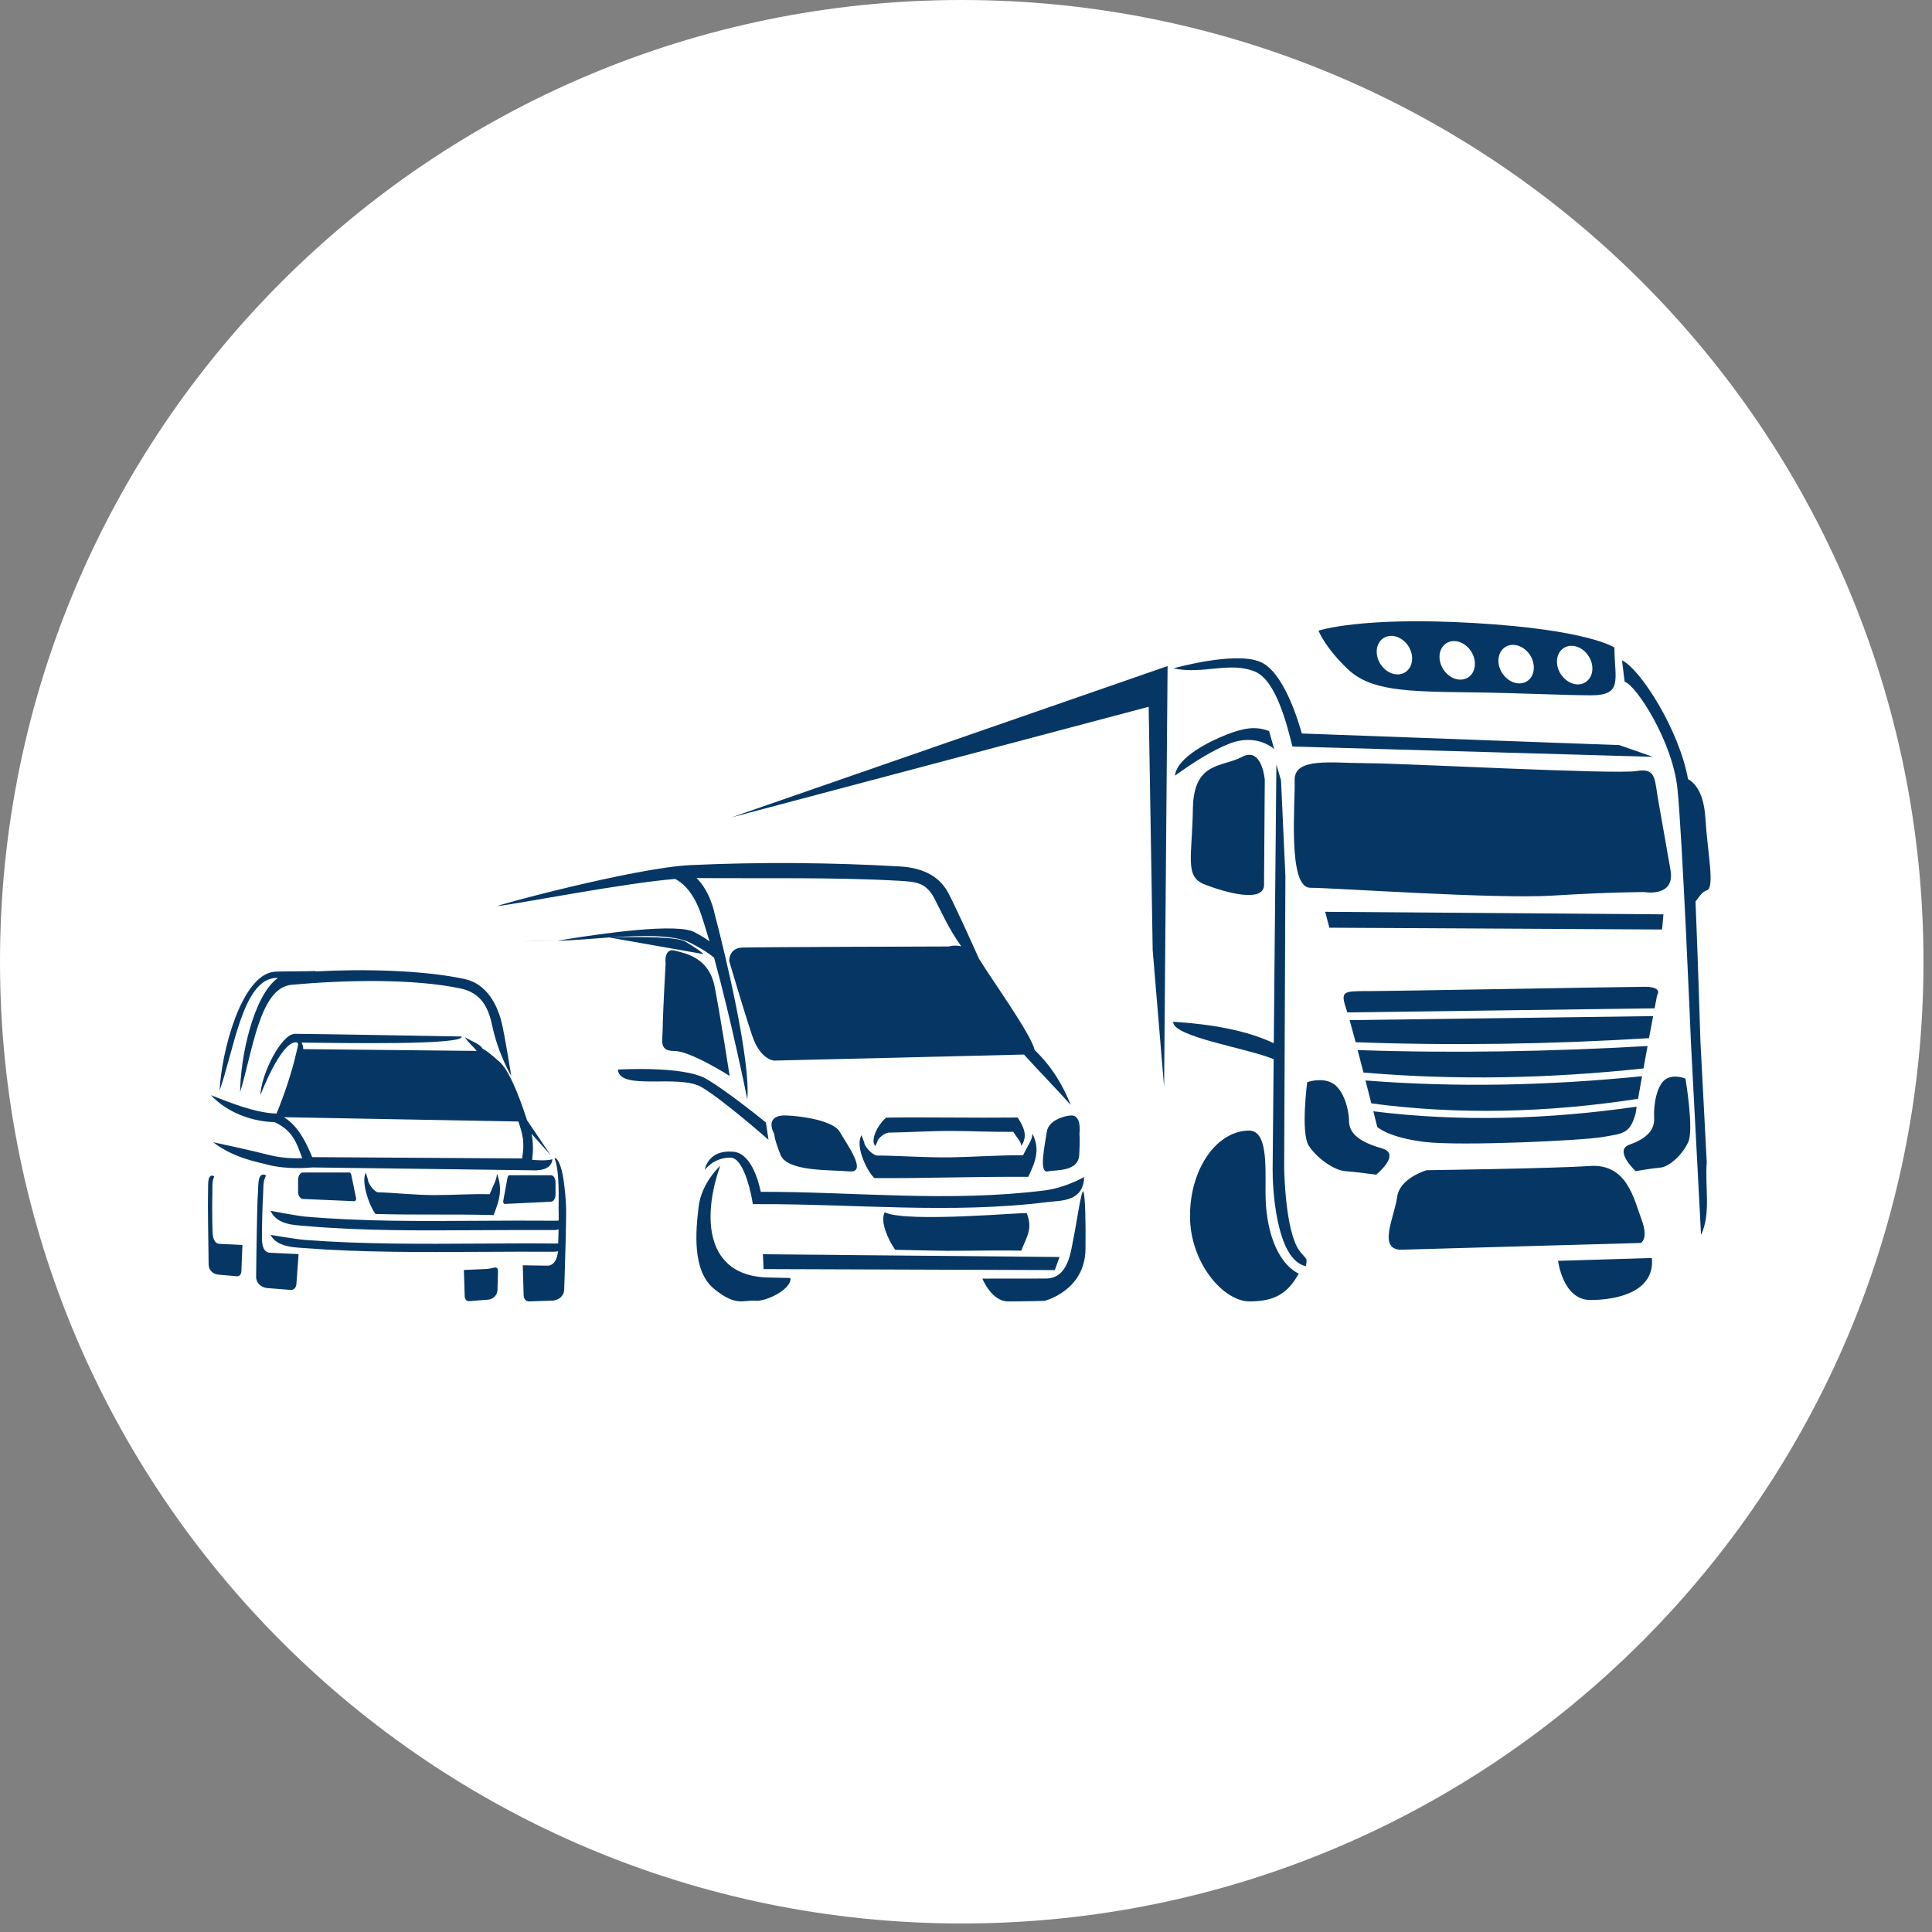
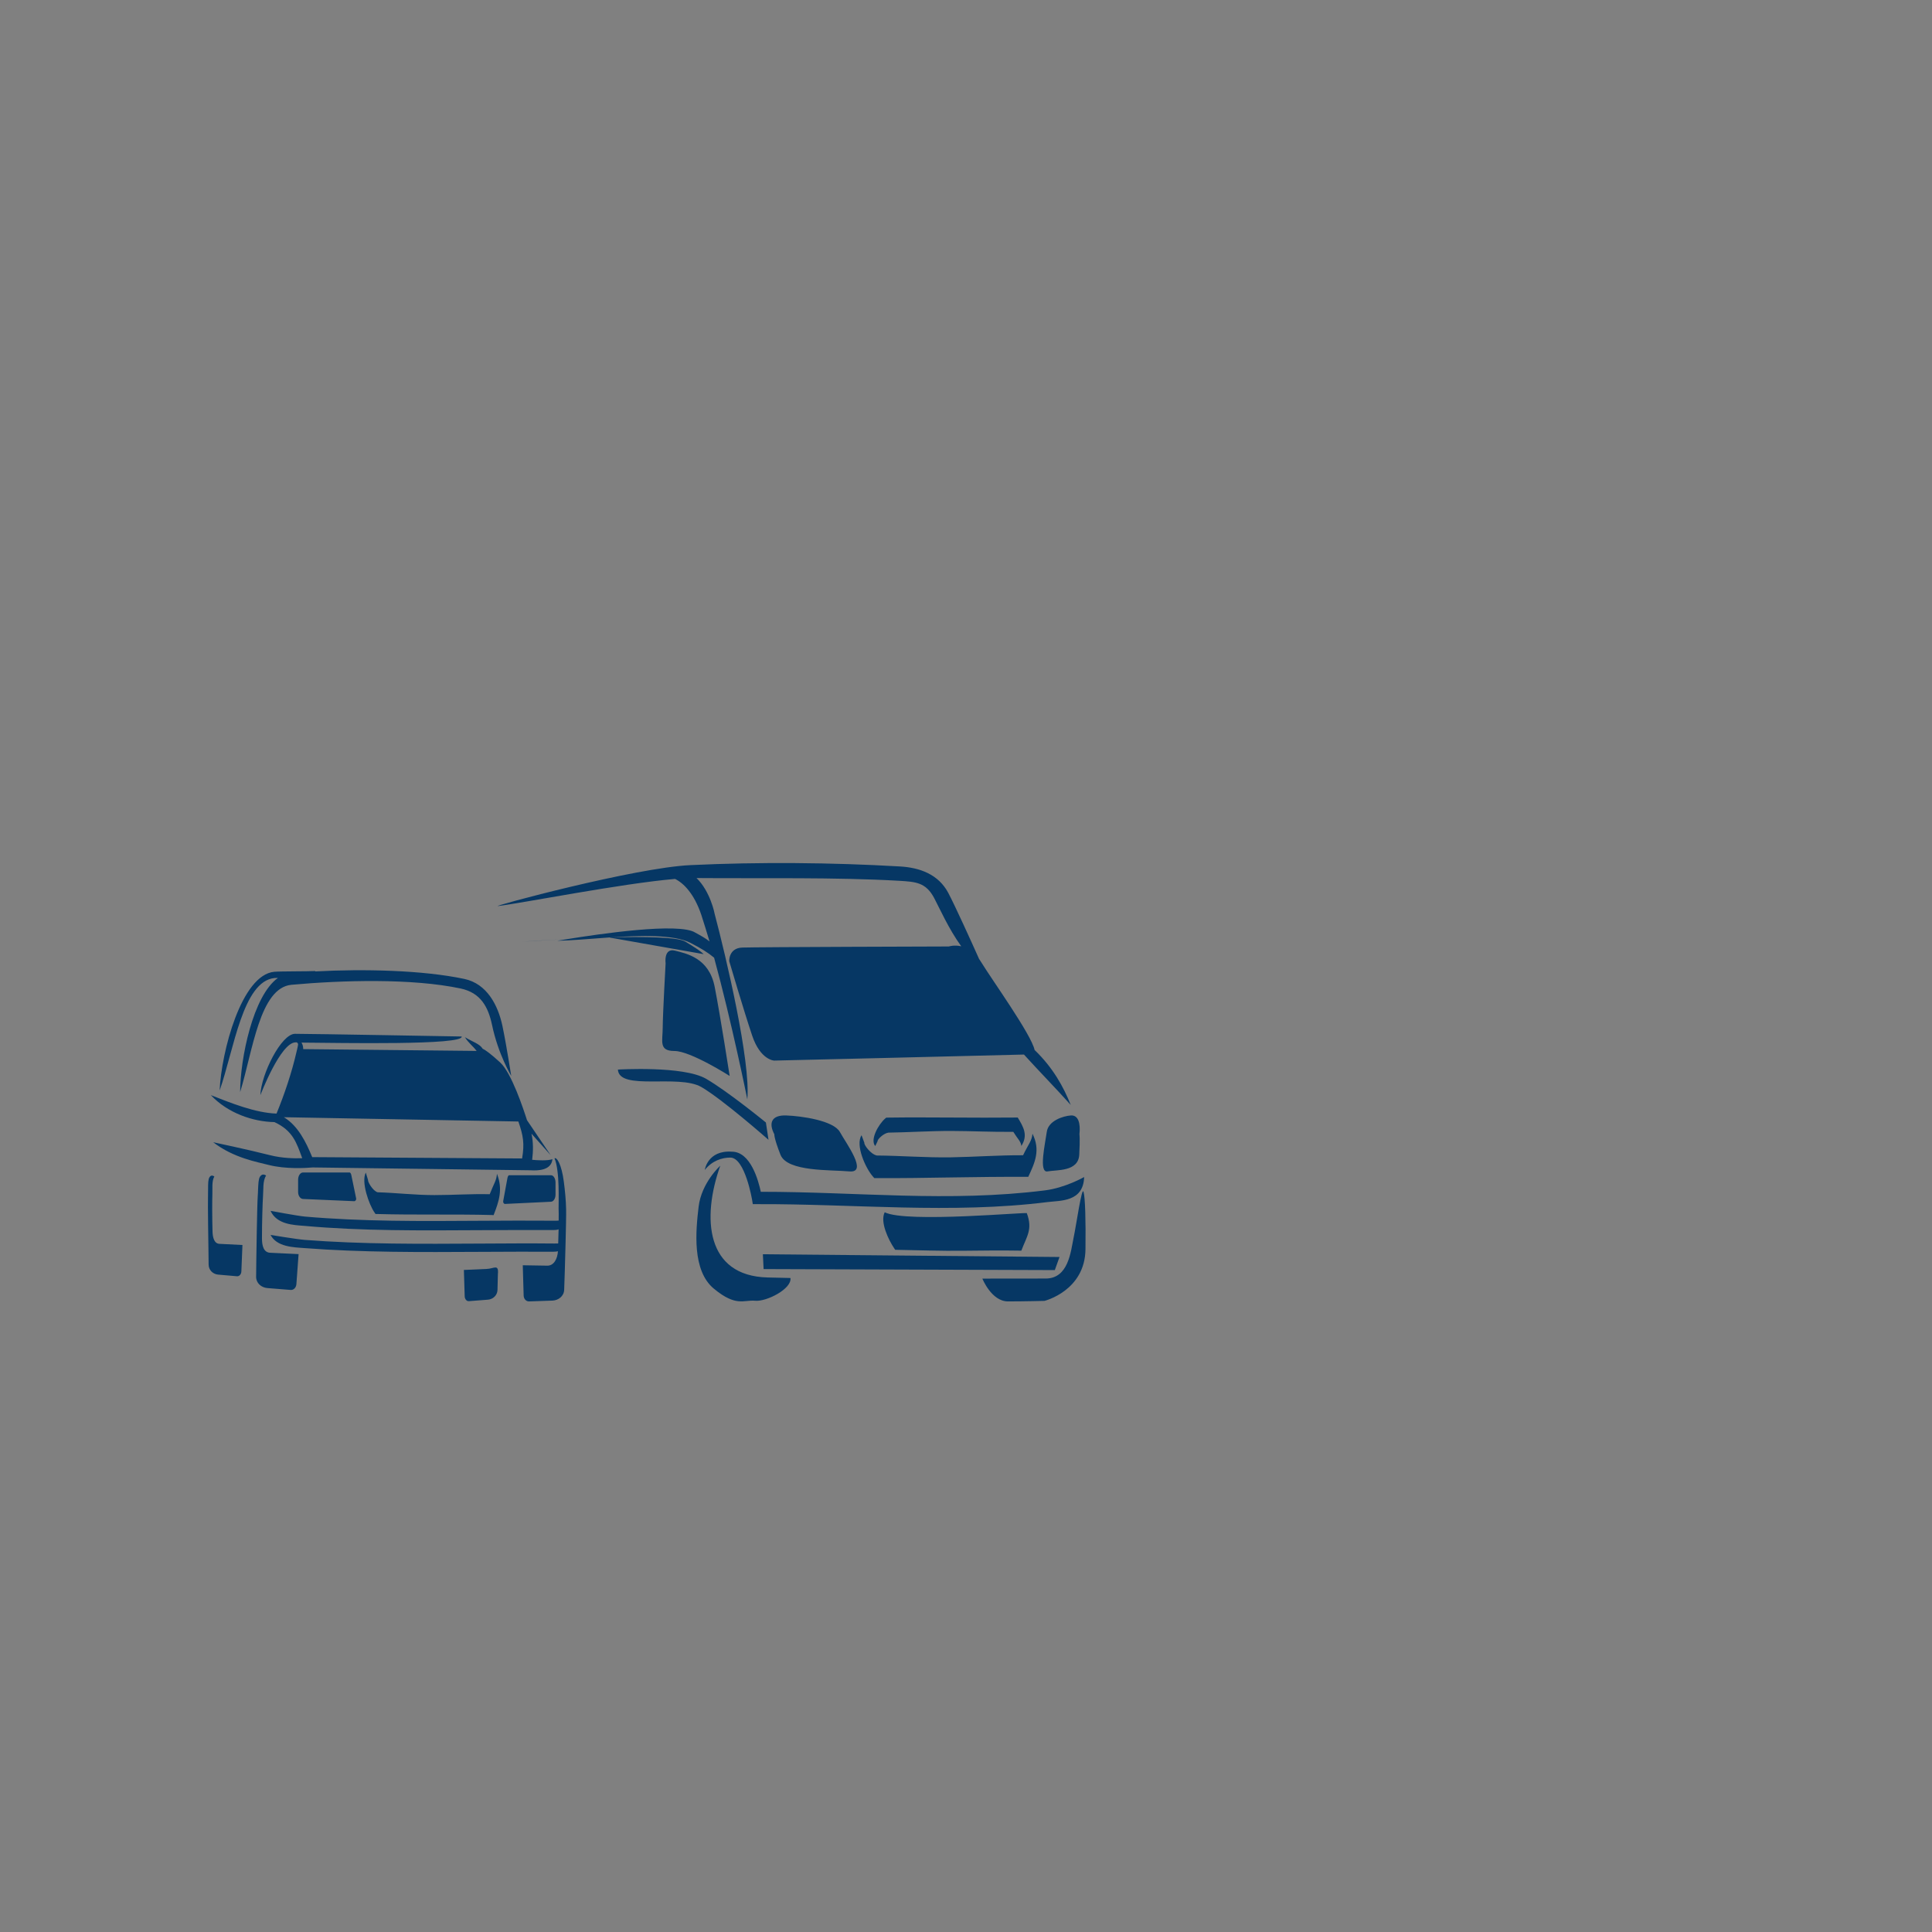
<svg xmlns="http://www.w3.org/2000/svg" width="150" zoomAndPan="magnify" viewBox="0 0 112.5 112.5" height="150" preserveAspectRatio="xMidYMid meet" version="1.0">
  <rect x="0" y="0" width="112.5" height="112.5" fill="#808080" stroke="none" />
  <defs>
    <clipPath id="674a8ddda6">
-       <path d="M 0 0 L 112.004 0 L 112.004 112.004 L 0 112.004 Z M 0 0 " clip-rule="nonzero" />
-     </clipPath>
+       </clipPath>
    <clipPath id="12be5175a5">
      <path d="M 56 0 C 25.074 0 0 25.074 0 56 C 0 86.93 25.074 112.004 56 112.004 C 86.93 112.004 112.004 86.93 112.004 56 C 112.004 25.074 86.93 0 56 0 Z M 56 0 " clip-rule="nonzero" />
    </clipPath>
    <clipPath id="170d59394a">
-       <path d="M 42 36 L 99.93 36 L 99.93 76 L 42 76 Z M 42 36 " clip-rule="nonzero" />
-     </clipPath>
+       </clipPath>
  </defs>
  <g clip-path="url(#674a8ddda6)">
    <g clip-path="url(#12be5175a5)">
      <path fill="#ffffff" d="M 0 0 L 112.004 0 L 112.004 112.004 L 0 112.004 Z M 0 0 " fill-opacity="1" fill-rule="nonzero" />
    </g>
  </g>
  <path fill="#063764" d="M 24.422 61.16 L 27.746 61.184 Z M 17.555 60.711 C 17.617 60.809 17.656 60.93 17.656 61.09 L 24.398 61.16 L 24.422 61.16 L 27.758 61.195 L 27.746 61.184 C 27.531 60.906 27.266 60.715 27.074 60.398 C 27.551 60.68 27.934 60.785 28.105 61.066 C 28.234 61.121 28.57 61.355 29.125 61.867 C 29.789 62.48 30.48 64.582 30.688 65.23 L 32.066 67.266 L 30.949 66.016 C 31.059 66.516 31.051 67.027 30.988 67.535 C 31.309 67.566 31.875 67.598 32.168 67.5 C 32.102 68.152 31.34 68.172 30.887 68.145 L 18.207 67.98 C 17.848 68.012 16.648 68.094 15.633 67.832 C 14.988 67.664 13.602 67.43 12.414 66.512 C 12.418 66.512 14.512 66.957 15.723 67.266 C 16.441 67.449 17.156 67.457 17.598 67.441 C 17.262 66.527 17.051 65.836 15.98 65.34 C 14.734 65.316 13.27 64.824 12.277 63.77 C 13.449 64.23 14.859 64.801 16.102 64.844 C 16.574 63.695 16.996 62.43 17.266 61.25 C 17.371 60.793 17.395 60.793 17.285 60.695 L 17.219 60.695 C 16.332 60.695 15.168 63.762 15.16 63.77 C 15.211 62.531 16.383 60.199 17.18 60.199 C 18.199 60.199 26.855 60.355 26.883 60.355 C 27.023 60.875 19.809 60.727 17.555 60.711 Z M 15.754 70.508 C 15.762 70.508 17.293 70.797 17.746 70.84 C 21.09 71.133 24.539 71.109 27.953 71.086 C 29.406 71.078 30.852 71.07 32.281 71.082 C 32.363 71.082 32.445 71.082 32.531 71.074 C 32.539 70.785 32.531 70.539 32.527 70.387 C 32.52 70.016 32.605 68.184 32.289 67.449 C 32.426 67.367 32.703 67.812 32.832 68.812 C 32.902 69.355 32.953 69.871 32.965 70.418 C 32.98 71 32.887 74.043 32.887 74.055 L 32.852 75.109 C 32.836 75.469 32.527 75.719 32.168 75.734 L 30.805 75.781 C 30.625 75.785 30.496 75.621 30.492 75.441 L 30.441 73.676 L 31.848 73.699 C 32.262 73.719 32.465 73.281 32.488 72.859 C 32.418 72.879 32.34 72.887 32.242 72.887 C 30.828 72.887 29.398 72.883 27.961 72.895 C 24.535 72.914 21.07 72.934 17.727 72.676 C 17.102 72.629 16.121 72.613 15.754 71.91 C 15.762 71.91 17.293 72.164 17.746 72.199 C 21.09 72.457 24.539 72.434 27.953 72.414 C 29.406 72.406 30.852 72.395 32.281 72.41 C 32.352 72.41 32.426 72.41 32.504 72.406 C 32.516 72.129 32.523 71.848 32.527 71.582 C 32.453 71.613 32.359 71.625 32.242 71.625 C 30.828 71.625 29.398 71.621 27.961 71.633 C 24.535 71.652 21.07 71.684 17.727 71.383 C 17.102 71.332 16.121 71.309 15.754 70.508 Z M 32.086 69.977 L 29.406 70.105 C 29.348 70.109 29.285 70.027 29.301 69.941 L 29.547 68.602 C 29.566 68.512 29.594 68.434 29.656 68.434 L 32.086 68.434 C 32.23 68.434 32.348 68.625 32.348 68.855 L 32.348 69.562 C 32.348 69.789 32.23 69.969 32.086 69.977 Z M 17.648 69.816 L 20.625 69.945 C 20.688 69.949 20.758 69.867 20.738 69.781 L 20.461 68.441 C 20.445 68.352 20.41 68.273 20.348 68.273 L 17.648 68.273 C 17.488 68.273 17.359 68.461 17.359 68.691 L 17.359 69.402 C 17.355 69.629 17.488 69.812 17.648 69.816 Z M 15.973 56.586 C 16.336 56.555 17.957 56.566 18.352 56.543 L 18.359 56.566 C 21.168 56.414 24.613 56.488 27.043 57.004 C 28.359 57.285 29.004 58.543 29.258 59.746 C 29.387 60.371 29.496 60.961 29.77 62.652 C 29.77 62.645 29.016 61.418 28.652 59.684 C 28.43 58.637 27.992 57.812 26.832 57.562 C 23.984 56.957 19.91 57.078 16.969 57.344 C 15.121 57.523 14.719 61.199 13.984 63.59 C 13.988 61.637 14.734 57.977 16.184 56.945 C 16.102 56.945 16.035 56.945 15.992 56.949 C 14.133 57.129 13.629 61.109 12.789 63.5 C 12.887 61.262 14.055 56.762 15.973 56.586 Z M 28.992 74.195 C 29.051 73.57 28.758 73.883 28.324 73.891 L 27.012 73.949 L 27.059 75.48 C 27.062 75.637 27.168 75.781 27.309 75.766 L 28.414 75.68 C 28.707 75.656 28.961 75.426 28.969 75.113 Z M 12.137 72.727 C 12.137 72.719 12.094 70.062 12.113 69.559 C 12.117 69.434 12.117 69.32 12.117 69.215 C 12.117 68.93 12.121 68.684 12.191 68.562 C 12.262 68.445 12.352 68.418 12.48 68.508 C 12.324 68.777 12.379 69.219 12.367 69.539 C 12.352 69.902 12.352 70.887 12.375 71.695 C 12.383 72.059 12.469 72.43 12.805 72.43 L 14.117 72.496 L 14.055 74.031 C 14.051 74.188 13.945 74.328 13.797 74.316 L 12.691 74.219 C 12.402 74.191 12.156 73.961 12.148 73.648 Z M 14.926 73.289 C 14.926 73.281 14.969 70.23 15.008 69.656 C 15.02 69.512 15.023 69.383 15.027 69.258 C 15.043 68.934 15.051 68.652 15.137 68.52 C 15.23 68.383 15.348 68.352 15.496 68.453 C 15.289 68.762 15.348 69.27 15.316 69.637 C 15.289 70.055 15.254 71.18 15.254 72.105 C 15.254 72.523 15.34 72.949 15.762 72.949 L 17.387 73.027 L 17.258 74.785 C 17.242 74.965 17.109 75.125 16.93 75.113 L 15.566 75.004 C 15.207 74.973 14.91 74.707 14.914 74.348 Z M 21.301 68.281 C 21.336 68.406 21.383 68.559 21.43 68.707 C 21.402 68.809 21.711 69.348 21.988 69.426 C 23 69.453 24.168 69.59 25.293 69.59 C 26.375 69.59 27.438 69.512 28.516 69.539 C 28.758 68.918 28.91 68.75 28.938 68.348 C 29.297 69.266 29.051 69.961 28.742 70.758 L 28.633 70.75 C 27.598 70.723 26.445 70.723 25.289 70.723 C 24.168 70.723 23.055 70.723 21.941 70.691 L 21.867 70.691 L 21.816 70.617 C 21.477 70.133 21.02 68.816 21.301 68.281 Z M 16.531 65.055 C 17.363 65.562 17.824 66.516 18.18 67.379 L 30.402 67.457 C 30.547 66.594 30.473 66.137 30.184 65.305 Z M 16.531 65.055 " fill-opacity="1" fill-rule="nonzero" />
  <path fill="#063764" d="M 30.422 54.832 C 30.422 54.832 31.539 54.754 33.004 54.68 Z M 35.457 54.586 C 37.488 54.535 39.465 54.559 39.91 54.832 C 40.906 55.43 40.969 55.559 40.969 55.559 Z M 42.465 55.973 C 42.465 55.973 42.414 55.207 43.223 55.176 C 44.027 55.145 55.25 55.113 55.25 55.113 C 55.25 55.113 55.562 55.008 55.973 55.102 C 55.23 54.074 54.699 52.859 54.395 52.289 C 53.91 51.383 53.332 51.348 52.367 51.289 C 48.652 51.074 44.367 51.16 40.559 51.129 C 41.367 51.914 41.613 53.199 41.613 53.211 C 42.277 55.719 43.715 61.797 43.516 64.016 C 43.516 64.004 42.609 59.52 41.582 55.766 C 41.238 55.477 40.816 55.215 40.211 54.906 C 39.238 54.406 37.293 54.469 35.461 54.59 C 34.328 54.668 33.238 54.77 32.449 54.781 C 32.574 54.758 32.77 54.727 33.012 54.688 C 34.832 54.395 39.551 53.688 40.496 54.312 C 40.812 54.484 41.09 54.637 41.316 54.82 C 41.152 54.27 40.992 53.75 40.836 53.27 C 40.422 52.039 39.801 51.418 39.309 51.18 C 36.238 51.438 30.383 52.594 29 52.758 C 28.516 52.812 36.977 50.52 40.219 50.375 C 44.188 50.188 48.434 50.223 52.398 50.453 C 53.559 50.52 54.637 50.906 55.215 51.988 C 55.605 52.723 56.555 54.816 57.012 55.84 C 57.047 55.895 57.09 55.949 57.125 56.012 C 57.789 57.094 60.055 60.242 60.246 61.145 L 60.25 61.145 C 61.324 62.18 61.938 63.305 62.348 64.34 C 61.5 63.391 60.492 62.363 59.625 61.406 C 56.898 61.48 45.078 61.758 45.078 61.758 C 45.078 61.758 44.273 61.727 43.797 60.297 C 43.312 58.859 42.465 55.973 42.465 55.973 Z M 38.758 56.102 C 38.758 56.102 38.633 55.191 39.297 55.355 C 39.961 55.523 41.289 55.77 41.617 57.469 C 41.949 59.168 42.488 62.652 42.488 62.652 C 42.488 62.652 40.211 61.199 39.273 61.199 C 38.34 61.199 38.59 60.621 38.59 59.832 C 38.594 59.043 38.758 56.102 38.758 56.102 Z M 50.965 66.734 C 51.004 66.652 51.055 66.547 51.105 66.445 C 51.074 66.375 51.418 66.004 51.727 65.953 C 52.859 65.938 54.16 65.852 55.41 65.855 C 56.613 65.859 57.805 65.922 59.004 65.906 C 59.27 66.336 59.441 66.453 59.473 66.73 C 59.875 66.105 59.598 65.625 59.262 65.074 L 59.137 65.074 C 57.984 65.086 56.703 65.082 55.418 65.074 C 54.172 65.07 52.926 65.059 51.691 65.078 L 51.609 65.078 L 51.547 65.129 C 51.156 65.465 50.648 66.363 50.965 66.734 Z M 51.516 70.59 C 52.781 71.234 60.039 70.543 59.793 70.648 C 60.145 71.598 59.785 71.992 59.473 72.824 L 59.363 72.824 C 58.328 72.805 57.176 72.82 56.023 72.832 C 54.906 72.848 53.312 72.797 52.203 72.777 L 52.129 72.777 L 52.078 72.703 C 51.738 72.203 51.23 71.152 51.516 70.59 Z M 50.168 66.105 C 50.219 66.234 50.277 66.391 50.332 66.547 C 50.297 66.652 50.695 67.211 51.059 67.285 C 52.387 67.293 53.906 67.414 55.371 67.391 C 56.781 67.367 58.172 67.262 59.574 67.27 C 59.883 66.621 60.086 66.441 60.121 66.016 C 60.594 66.961 60.27 67.688 59.875 68.527 L 59.73 68.527 C 58.383 68.52 56.875 68.539 55.375 68.562 C 53.918 68.586 52.461 68.609 51.008 68.602 L 50.914 68.602 L 50.844 68.527 C 50.391 68.023 49.797 66.668 50.168 66.105 Z M 44.422 73.035 L 61.695 73.195 L 61.422 73.957 L 44.465 73.898 Z M 61.004 69.996 C 55.391 70.699 49.707 70.094 44.07 70.117 L 43.836 70.117 L 43.797 69.883 C 43.797 69.875 43.383 67.406 42.527 67.406 C 42.039 67.406 41.473 67.586 41.039 68.125 C 41.039 68.125 41.199 66.965 42.617 67.062 C 43.711 67.062 44.164 68.754 44.301 69.398 C 49.871 69.395 55.242 70.02 60.84 69.316 C 62.035 69.168 63.125 68.539 63.129 68.539 C 63.086 70 61.742 69.902 61.004 69.996 Z M 57.203 74.453 C 57.203 74.453 57.734 75.781 58.695 75.781 C 59.656 75.781 60.82 75.75 60.82 75.75 C 60.82 75.75 63.18 75.168 63.207 72.742 C 63.227 71.066 63.191 69.734 63.094 69.402 C 62.992 69.07 62.68 71.293 62.512 72.09 C 62.348 72.887 62.215 74.449 60.887 74.449 C 59.555 74.453 57.203 74.453 57.203 74.453 Z M 41.941 67.879 C 41.941 67.879 40.844 68.871 40.68 70.27 C 40.516 71.664 40.285 73.988 41.578 75.047 C 42.871 76.113 43.305 75.68 43.969 75.742 C 44.629 75.809 46.121 75.047 46.027 74.418 L 44.699 74.387 C 41.102 74.297 40.859 70.93 41.941 67.879 Z M 35.98 62.281 C 35.992 62.281 39.777 62.047 41.113 62.816 C 42.395 63.559 44.59 65.359 44.598 65.363 L 44.75 66.371 C 44.746 66.367 42.078 64.016 40.84 63.297 C 39.508 62.531 36.055 63.539 35.98 62.281 Z M 62.855 66.051 C 62.926 65.418 62.793 64.922 62.355 64.953 C 61.918 64.984 61.039 65.254 60.953 65.914 C 60.863 66.578 60.469 68.305 60.996 68.211 C 61.523 68.109 62.785 68.242 62.844 67.246 C 62.898 66.254 62.855 66.051 62.855 66.051 Z M 45.09 66.051 C 44.758 65.418 44.895 64.922 45.785 64.953 C 46.684 64.984 48.539 65.254 48.906 65.914 C 49.27 66.578 50.562 68.305 49.465 68.211 C 48.371 68.109 45.852 68.242 45.449 67.246 C 45.059 66.254 45.09 66.051 45.09 66.051 Z M 45.09 66.051 " fill-opacity="1" fill-rule="evenodd" />
  <g clip-path="url(#170d59394a)">
-     <path fill="#063764" d="M 96.609 46.887 C 96.32 45.438 96.527 44.691 95.285 44.898 C 94.039 45.105 81.645 44.441 79.613 44.441 C 77.582 44.441 75.344 44.07 75.387 45.438 C 75.426 46.805 74.969 51.695 76.297 51.695 C 77.621 51.695 87.074 52.359 90.395 52.152 C 93.711 51.945 95.738 51.945 95.738 51.945 C 95.738 51.945 97.562 52.273 97.273 50.66 C 96.984 49.043 96.609 46.887 96.609 46.887 Z M 98.293 45.367 C 98.625 45.543 99.203 46.07 99.301 47.602 C 99.441 49.777 99.871 51.707 99.375 51.852 C 99.082 51.934 98.891 52.32 98.73 52.488 C 98.891 56.438 99.012 60.551 99.016 60.645 L 99.383 67.676 C 99.273 69.086 99.637 70.715 99.051 71.902 C 98.852 68.16 98.656 64.418 98.461 60.676 L 98.461 60.672 C 98.461 60.637 97.969 48.766 97.676 45.914 C 97.383 43.133 95.254 39.883 94.602 39.695 L 94.449 38.449 C 95.531 38.969 97.781 42.512 98.293 45.367 Z M 96.188 73.254 L 90.727 73.418 C 90.727 73.418 91 75.699 92.609 75.699 C 94.215 75.699 96.371 75.199 96.188 73.254 Z M 72.754 65.832 C 70.844 65.832 69.293 68.062 69.293 70.809 C 69.293 73.551 71.25 75.781 72.754 75.781 C 74.258 75.781 74.988 75.301 75.625 74.164 C 74.301 73.496 73.691 71.504 73.691 69.457 C 73.691 67.789 73.797 65.875 72.754 65.832 Z M 67.785 63.289 L 67.988 38.785 L 42.59 47.598 L 66.887 41.156 L 67.121 55.332 Z M 74.172 60.746 C 72.609 60.004 70.586 59.641 68.316 59.496 C 68.262 60.375 72.664 61.039 74.164 61.676 L 74.105 68.082 C 74.094 69.094 74.289 73.371 76.047 73.73 C 76.113 73.238 76.125 73.387 75.73 72.914 C 74.828 71.848 74.781 68.113 74.777 68.004 L 74.848 50.984 L 74.594 45.445 L 74.324 44.512 Z M 96.863 53.242 L 77.164 53.094 L 77.41 54.02 L 96.781 54.125 Z M 73.898 42.57 C 73.125 42.27 72.418 42.383 71.379 42.793 C 70.516 43.137 68.531 44.074 68.418 45.168 C 69.562 44.34 70.633 43.68 71.582 43.305 C 72.492 42.941 73.473 43.023 74.195 43.617 Z M 94.293 43.387 L 75.805 42.711 C 75.586 41.926 74.723 39.09 73.383 38.539 C 71.867 37.91 68.34 38.918 68.324 38.918 C 70.07 39.289 71.605 38.5 73.078 39.109 C 74.316 39.621 74.953 42.254 75.258 43.469 L 96.25 44.07 Z M 95.531 72.379 C 95.531 72.379 96.027 72.18 95.582 71 C 95.141 69.816 94.746 67.75 92.582 67.895 C 90.41 68.043 83.074 68.141 83.074 68.141 C 83.074 68.141 81.5 68.582 81.352 69.715 C 81.207 70.848 80.168 72.82 81.648 72.77 C 83.125 72.723 95.531 72.379 95.531 72.379 Z M 91.523 37.605 C 90.961 37.598 90.582 38.09 90.676 38.711 C 90.77 39.328 91.301 39.84 91.863 39.852 C 92.426 39.859 92.801 39.367 92.711 38.746 C 92.617 38.121 92.082 37.617 91.523 37.605 Z M 88.113 37.551 C 87.551 37.543 87.176 38.035 87.266 38.656 C 87.363 39.273 87.895 39.785 88.453 39.793 C 89.016 39.805 89.395 39.312 89.301 38.691 C 89.211 38.066 88.676 37.562 88.113 37.551 Z M 84.684 37.332 C 84.121 37.32 83.742 37.816 83.836 38.438 C 83.934 39.055 84.461 39.566 85.023 39.574 C 85.586 39.582 85.965 39.09 85.871 38.469 C 85.773 37.852 85.246 37.34 84.684 37.332 Z M 81.027 37.027 C 80.465 37.02 80.086 37.512 80.18 38.133 C 80.277 38.75 80.805 39.262 81.367 39.27 C 81.93 39.277 82.305 38.785 82.215 38.164 C 82.121 37.543 81.59 37.035 81.027 37.027 Z M 94.008 37.707 C 94.008 37.707 92.531 36.672 85.887 36.281 C 79.234 35.887 76.777 36.723 76.777 36.723 C 76.777 36.723 77.121 37.656 78.453 38.938 C 79.781 40.219 81.801 40.27 85.641 40.316 C 88.523 40.352 90.977 40.48 92.598 40.488 C 94.543 40.504 94.008 39.555 94.008 37.707 Z M 73.605 51.449 L 73.648 45.398 C 73.648 45.398 73.484 43.453 72.324 44.074 C 71.16 44.695 69.504 44.32 69.461 47.098 C 69.422 49.875 68.965 51.035 70.125 51.492 C 71.281 51.949 73.691 52.652 73.605 51.449 Z M 95.242 64.84 C 95.254 64.766 95.27 64.625 95.301 64.441 C 90.16 65.18 85.043 65.34 79.969 64.711 C 80.105 65.266 80.199 65.625 80.199 65.625 C 80.199 65.625 80.859 66.246 82.973 66.496 C 85.09 66.746 92.176 66.414 93.336 66.207 C 94.496 66 94.91 66.039 95.242 64.84 Z M 95.383 63.984 C 95.445 63.617 95.527 63.16 95.617 62.668 C 90.223 63.207 84.852 63.34 79.512 62.914 C 79.637 63.391 79.75 63.852 79.852 64.25 C 84.914 64.926 90.098 64.797 95.383 63.984 Z M 95.699 62.215 C 95.777 61.785 95.859 61.344 95.938 60.91 C 90.297 61.23 84.668 61.34 79.055 61.145 C 79.164 61.57 79.281 62.016 79.395 62.453 C 84.754 62.914 90.191 62.805 95.699 62.215 Z M 96.02 60.453 C 96.109 59.988 96.191 59.547 96.262 59.168 L 78.586 59.402 C 78.688 59.754 78.805 60.195 78.938 60.688 C 84.59 60.895 90.289 60.805 96.02 60.453 Z M 96.348 58.715 C 96.438 58.25 96.492 57.957 96.492 57.957 C 96.492 57.957 96.863 57.461 95.785 57.461 C 94.707 57.461 81.152 57.711 79.66 57.711 C 78.168 57.711 78.043 57.711 78.414 58.828 C 78.43 58.863 78.441 58.906 78.457 58.953 Z M 76.117 63.016 C 76.117 63.016 75.734 65.957 76.203 66.703 C 76.676 67.449 77.707 68.152 78.324 68.195 C 78.941 68.238 80.133 68.402 80.133 68.402 C 80.133 68.402 81.625 67.199 80.473 66.871 C 79.316 66.539 78.566 66.082 78.555 65.293 C 78.543 64.508 78.199 63.387 77.555 63.055 C 76.914 62.723 76.117 63.016 76.117 63.016 Z M 98.145 62.809 C 98.145 62.809 98.641 65.75 98.309 66.496 C 97.977 67.242 97.191 67.945 96.695 67.988 C 96.195 68.031 95.242 68.195 95.242 68.195 C 95.242 68.195 93.957 66.992 94.871 66.66 C 95.781 66.332 96.363 65.875 96.32 65.086 C 96.277 64.301 96.484 63.18 96.984 62.848 C 97.48 62.516 98.145 62.809 98.145 62.809 Z M 98.145 62.809 " fill-opacity="1" fill-rule="evenodd" />
-   </g>
+     </g>
</svg>